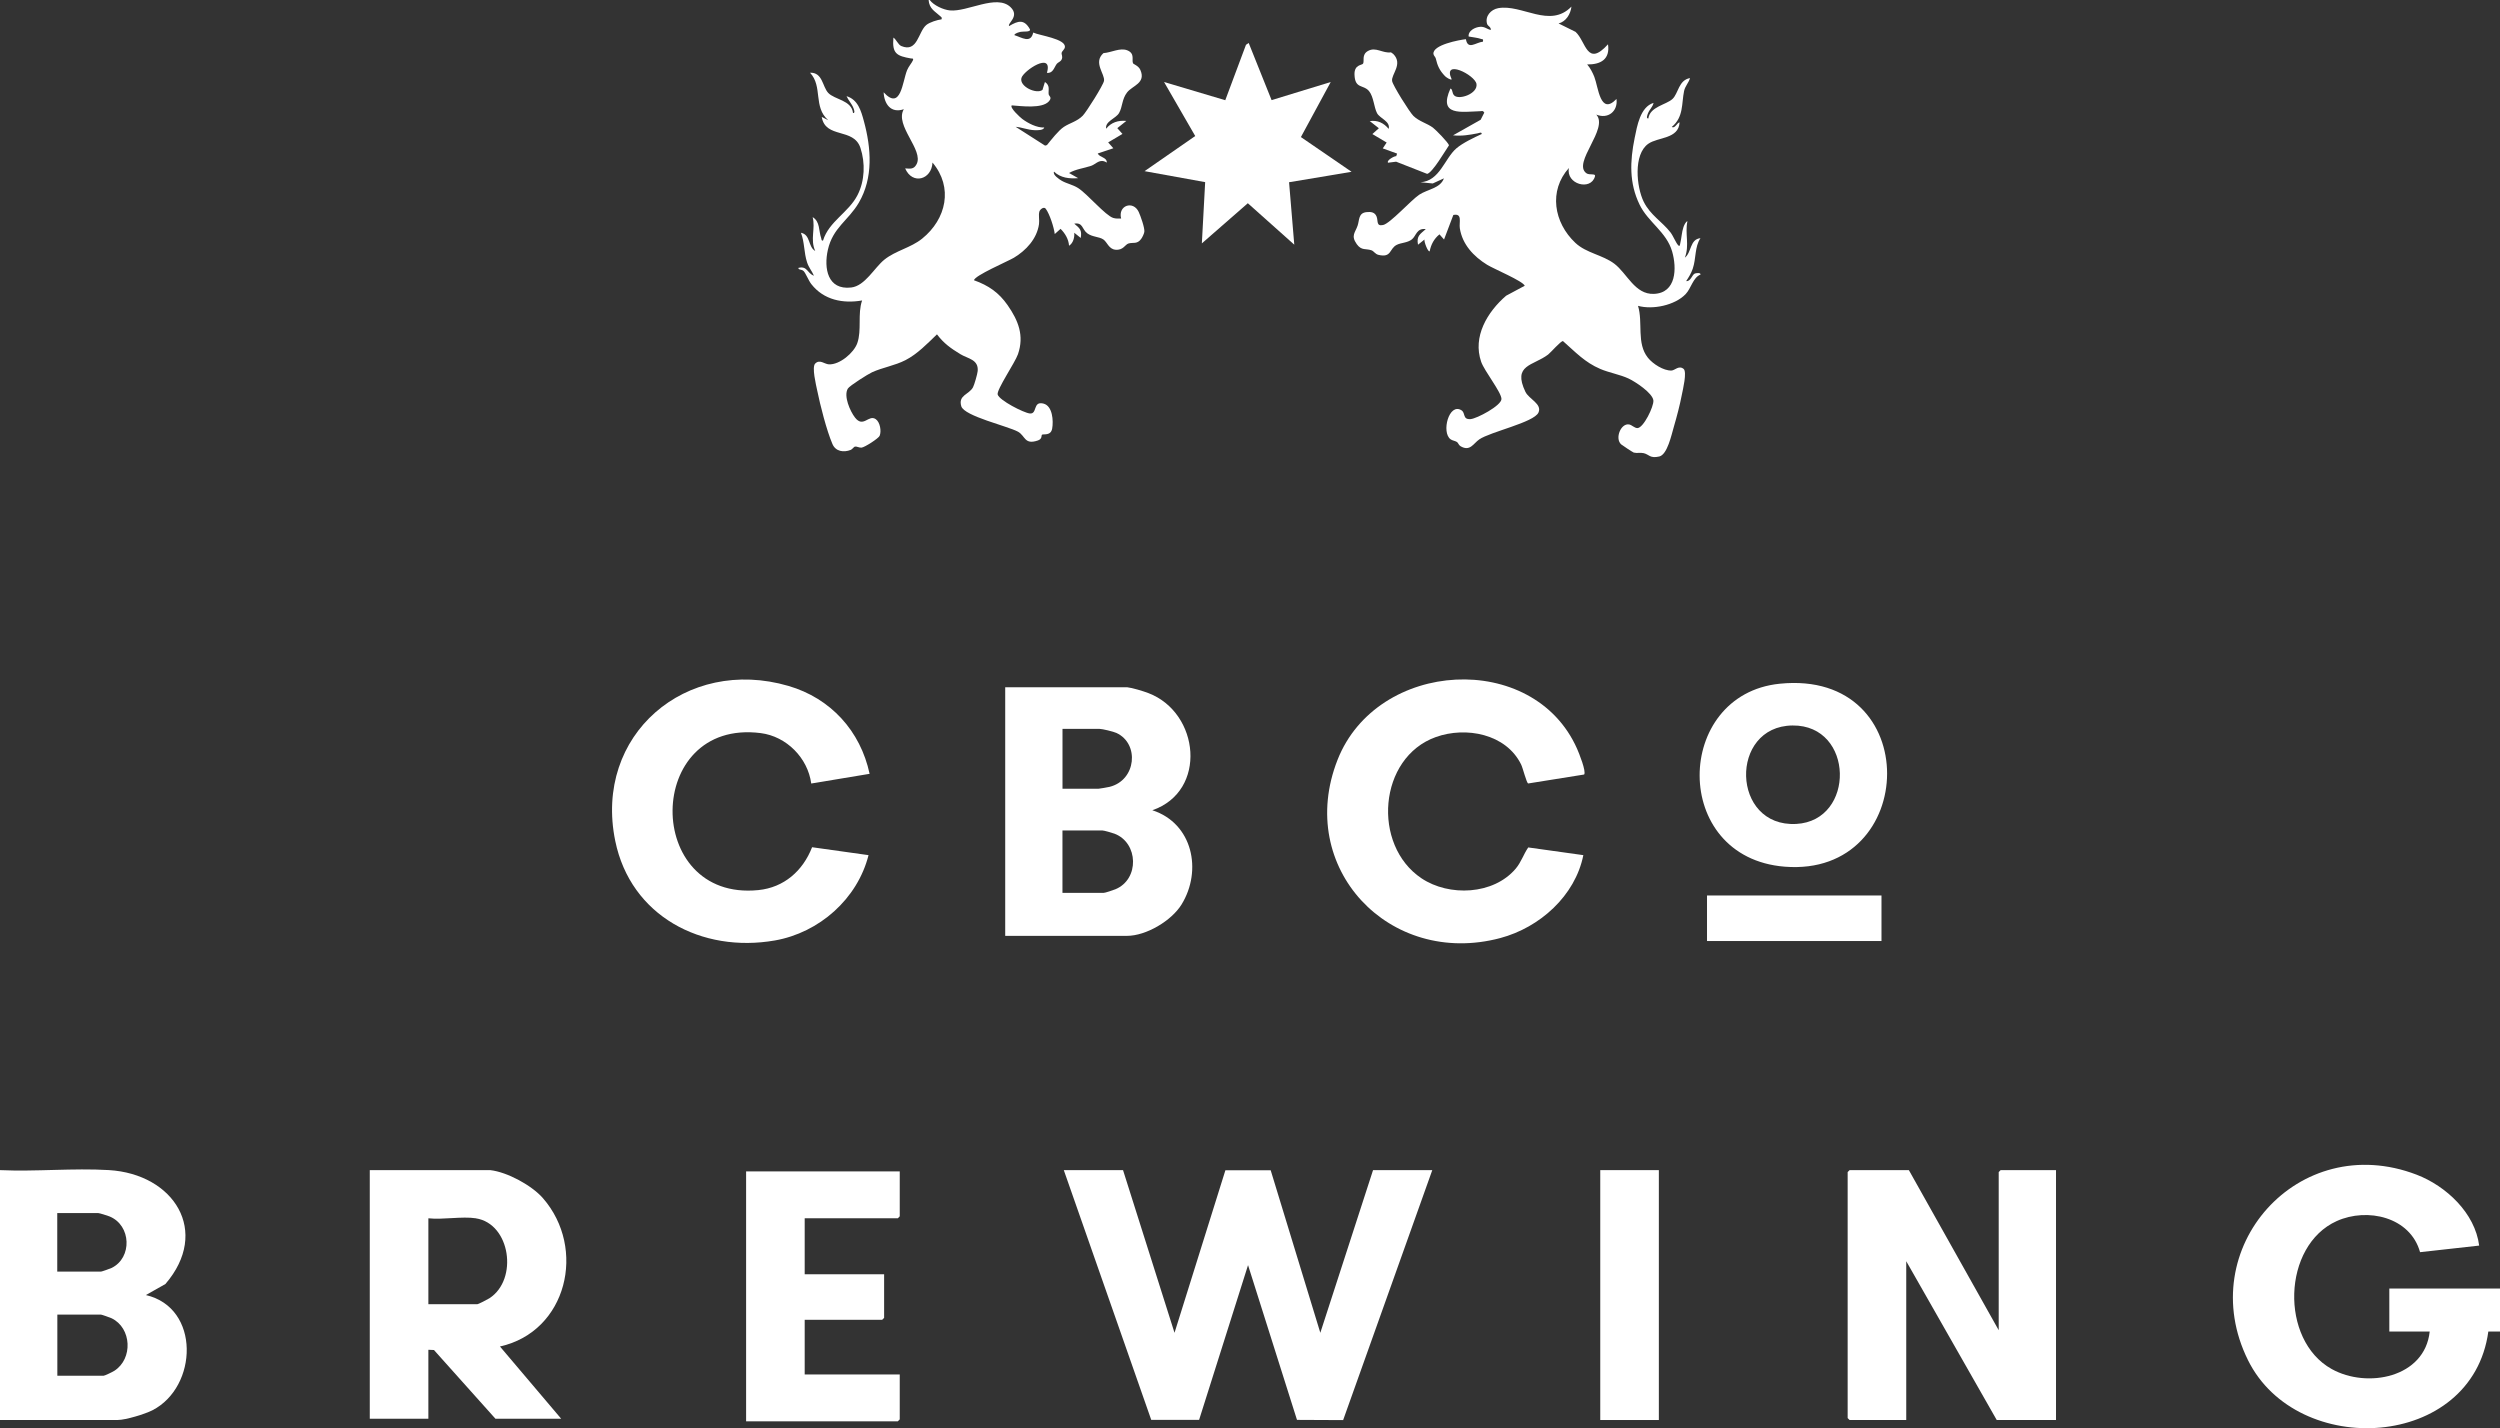
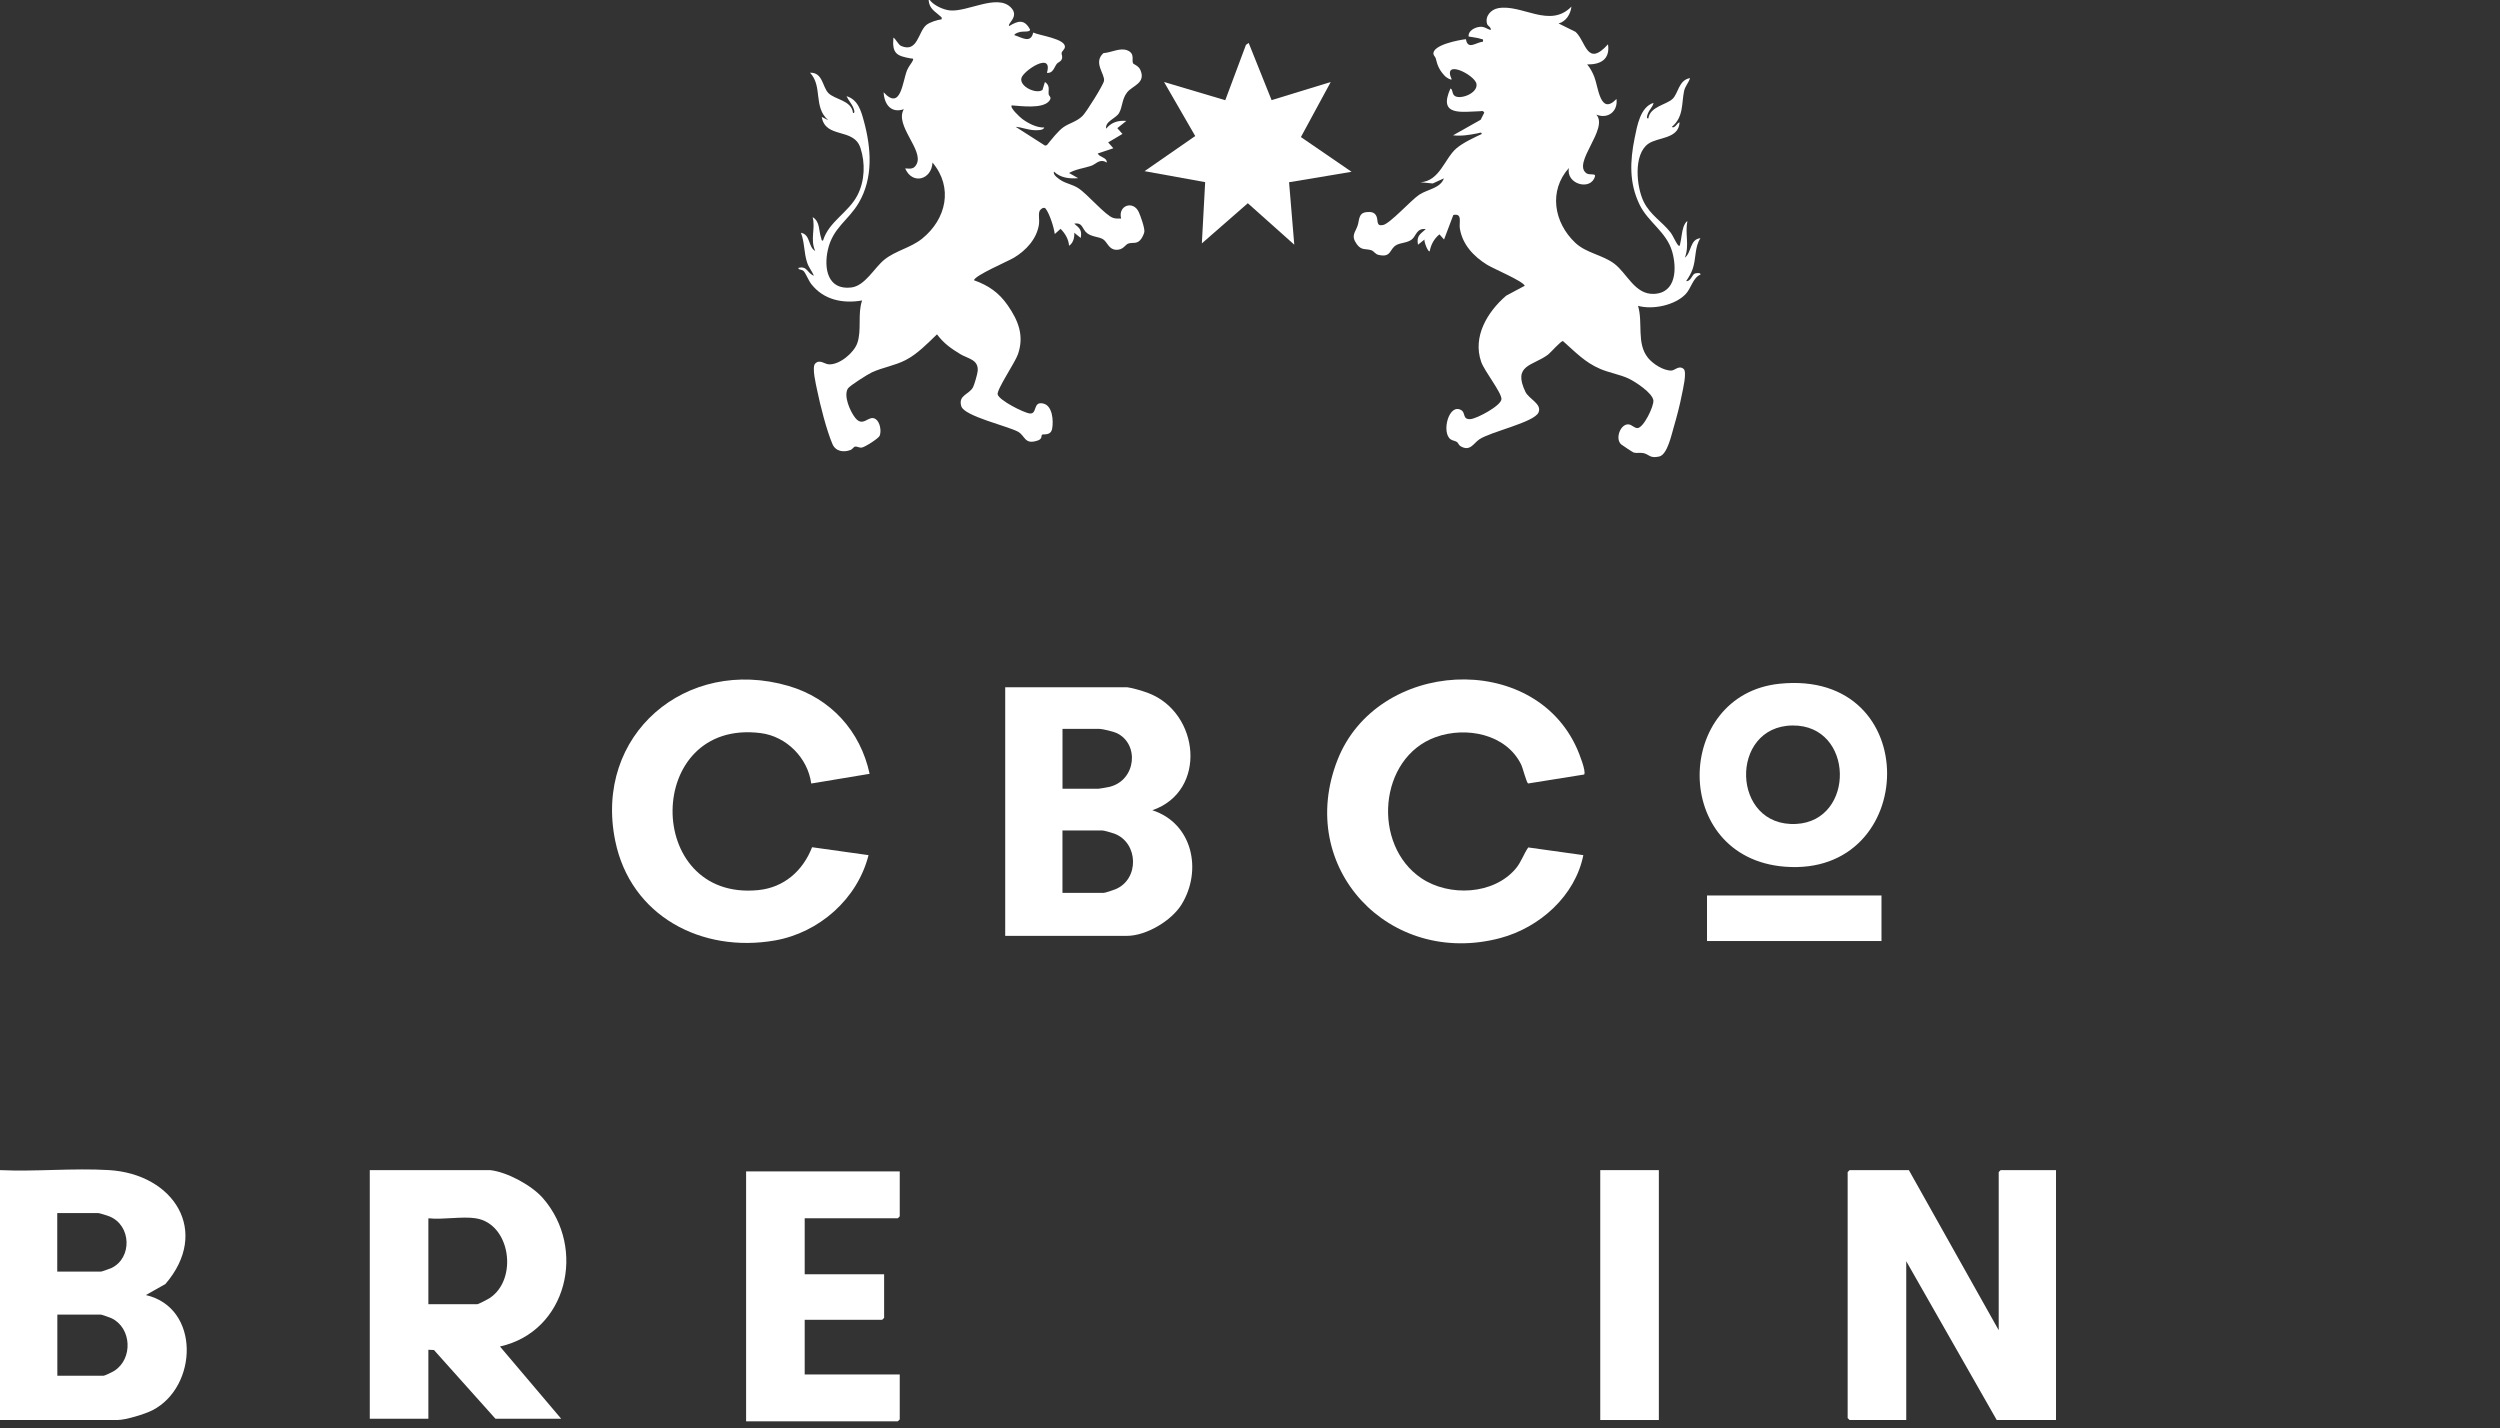
<svg xmlns="http://www.w3.org/2000/svg" id="Layer_2" data-name="Layer 2" viewBox="0 0 580.75 331.78">
  <rect x="0" y="0" width="580.75" height="331.78" fill="#333333" stroke="none" />
  <defs>
    <style>
      .cls-1 {
        fill: #fff;
      }
    </style>
  </defs>
  <g id="Layer_1-2" data-name="Layer 1">
    <g id="PN3YJb.tif">
      <g>
        <path class="cls-1" d="M215.97,0c.95,1.26,3.16,2.27,4.69,2.42,4.05.4,10.86-3.85,14.08-.77,2.26,2.16-.85,3.82-.31,4.4,2.08-1.24,3.49-1.66,4.83.76.2.7-1.49.45-2.13.58-.33.07-1.46.34-1.49.77,1.73.54,3.79,2.04,4.38-.6,1.34.68,7.66,1.44,7.35,3.42-.08.53-.67.87-.75,1.3s.33.84,0,1.54c-.26.54-.86.66-1.13,1.01-.63.84-.87,2.26-2.29,2.09,1.49-5.11-5.46-.51-5.92,1.2-.54,1.99,3.53,3.84,4.89,2.76l.57-1.84c1.25.86.76,1.81.86,2.82.05.5.92.73.04,1.7-1.6,1.75-6.45,1.07-8.61.92-.54.52,1.96,2.79,2.44,3.15,1.35,1.01,3.39,2.07,5.12,1.99-.22.7-1.68.64-2.27.62-1.56-.05-2.89-.66-4.38-.78l6.83,4.37.44-.13c1-1.23,2.66-3.39,3.94-4.23,1.34-.89,3.05-1.25,4.37-2.59.84-.85,4.78-7.11,4.94-8.09.27-1.58-2.59-4.25-.13-6.45,1.8-.12,3.87-1.32,5.54-.65,1.88.76.94,2.31,1.35,3.03.12.21,1.26.56,1.68,1.51,1.37,3.1-1.83,3.64-3.07,5.23s-1.04,3.35-1.87,4.79c-.74,1.29-3.31,1.93-3,3.65,1.16-1.48,2.84-1.99,4.69-1.81l-2.1,1.68,1.2,1.34-3.32,1.97,1.2,1.36-3.63,1.22c.46.95,2.15.84,2.11,2.11-1.65-1.04-2.47.36-3.63.75-1.72.58-3.52.74-5.14,1.67l2.12,1.2c-2.03.15-4.05-.03-5.6-1.51-.41.67,1.17,1.77,1.81,2.13,1.17.66,2.52.88,3.77,1.67,2.15,1.36,6.36,6.4,8.17,6.95.61.18,1.21.16,1.83.14-.79-3.05,2.81-4.28,4.09-1.52.42.91,1.43,3.74,1.3,4.61-.07.46-.46,1.28-.75,1.66-.94,1.28-1.84.73-2.92,1.04-.82.24-1.21,1.64-3.06,1.45-1.54-.16-1.9-1.77-2.79-2.38-.98-.67-2.56-.55-3.72-1.42-1.28-.94-.97-2.59-3.04-2.25,1.28,1.08,1.81,1.44,1.51,3.32l-1.51-1.21c.09,1.07-.23,2.4-1.21,3.02-.1-1.52-.92-2.88-1.97-3.93l-1.35,1.21c-.19-1.57-1.18-4.64-2.09-5.87-.43-.58-1.32.12-1.48.64-.25.85.05,2-.09,2.94-.49,3.41-3,6.09-5.82,7.79-1.35.81-9.25,4.19-9.27,5.24,3.36,1.2,5.77,2.86,7.81,5.8,2.49,3.58,3.87,7.06,2.4,11.36-.67,1.96-5.02,8.29-4.72,9.38.37,1.35,6.03,4.24,7.45,4.4,1.83.21.65-2.93,3.17-2.3,2.16.53,2.36,4.06,2.04,5.82s-2.08,1.18-2.37,1.42c-.19.17.12.96-.94,1.33-3.17,1.09-2.9-1.09-4.64-2.04-2.35-1.29-12.47-3.6-13.16-5.9-.78-2.6,1.81-2.71,2.72-4.41.32-.6,1.03-3.11,1.09-3.78.22-2.71-2.27-2.84-4.07-3.94-2.21-1.36-3.8-2.47-5.39-4.58-2.21,2.13-4.56,4.58-7.31,5.99-2.47,1.27-5.31,1.7-7.77,2.82-.93.42-5.2,3.12-5.61,3.77-1.07,1.7.52,5.3,1.65,6.75,1.93,2.48,3.13-.74,4.79.35,1.03.68,1.39,2.81.93,3.89-.25.6-3.51,2.71-4.23,2.75-.52.03-1.11-.32-1.47-.25-.32.06-.62.61-1.01.77-1.64.65-3.51.38-4.25-1.36-1.36-3.16-2.85-9.04-3.55-12.48-.26-1.27-1.28-5.38-.46-6.21,1.06-1.07,2.13.12,3.18.18,2.48.13,5.8-2.66,6.6-4.92,1.07-3.03.03-6.8,1.12-9.92-4.46.77-8.9-.11-11.79-3.79-.64-.81-1.34-2.6-1.8-3.04-.5-.47-1.18-.21-1.23-.73,2.12-.56,2.02,1.24,3.63,1.81-.49-1.15-1.17-1.82-1.59-3.09-.75-2.27-.57-4.69-1.43-6.89,2.28.43,1.62,3.3,3.32,4.23-1.23-2.71.1-5.19-.6-7.86,1.75,1.03,1.39,3.19,1.97,4.83.1.29.03.7.44.61,1.38-4.47,5.93-6.48,8.02-10.57,1.69-3.3,1.83-7.45.67-10.96-1.58-4.77-8.12-2.05-8.99-7.19l1.51.76c-3.55-3.09-1.21-7.83-4.23-11.03,2.96-.1,2.85,3.21,4.23,4.69,1.47,1.58,5.44,1.67,5.76,4.68.59.06.19-.9.1-1.15-.39-1.01-1.18-1.79-1.61-2.77,2.66.79,3.39,3.43,4.03,5.79,1.71,6.28,2.22,13.17-1.18,18.97-2.43,4.14-6.04,5.78-7.19,10.96-.95,4.25-.08,9.35,5.41,8.73,3.23-.36,5.38-4.59,7.73-6.48,2.62-2.1,6.1-2.73,8.75-4.86,5.65-4.55,7.28-11.94,2.42-17.69-.19,4-4.68,5.24-6.35,1.36,1.18.06,1.99.27,2.65-.97,1.75-3.28-5.18-9.02-2.96-12.78-3.05,1.04-4.57-1.28-4.69-3.93,4.02,4.38,4.35-2.43,5.45-5.14.34-.85,1.14-1.74,1.35-2.28s-.18-.39-.45-.44c-3.26-.58-4.42-1.08-4.08-4.85.63.39,1.1,1.65,1.82,1.96,3.82,1.62,3.93-3.33,5.83-4.89.77-.63,2.53-1.18,3.54-1.31.08-.42.06-.39-.19-.63-1.26-1.19-2.69-1.75-2.83-3.91h.3Z" />
-         <path class="cls-1" d="M580.75,309.31h-2.71c-3.75,27.52-44.38,29.77-55.83,6.66-12.84-25.91,11.7-53.62,39.17-43.09,6.88,2.64,13.57,8.92,14.53,16.47l-13.73,1.53c-2.27-8.18-12.24-10.43-19.35-7.23-12.67,5.7-13.27,27.64-1.19,34.37,8.28,4.61,21.66,1.99,22.78-8.71h-9.38v-9.98h25.71v9.98Z" />
        <path class="cls-1" d="M362.06,5.45l3.94,1.95c2.45,2.23,2.61,8.35,7.54,2.89.51,3.47-1.68,4.72-4.84,4.68.7.79,1.27,1.91,1.66,2.88.94,2.39,1.36,9.11,5.15,5.14.38,2.8-1.92,4.76-4.69,3.63,2.97,3.27-5.66,11.23-2.29,13.63.71.51,2.2-.06,1.98.73-.94,3.43-6.8,1.82-6.05-1.96-4.75,5.29-3.52,12.68,1.5,17.4,2.56,2.4,6.31,2.77,9.06,4.85,2.97,2.26,4.76,7.17,9.17,7,5.26-.2,5.36-5.99,4.25-9.84-1.31-4.56-5.58-6.8-7.56-10.88-2.46-5.05-2.24-10.13-1.15-15.49.57-2.8,1.3-7.22,4.39-8.16-.19.95-.95,1.52-1.31,2.47-.1.26-.5,1.22.1,1.15.38-2.76,4.12-3.15,5.61-4.53,1.37-1.27,1.41-4.39,4.07-4.85-.29,1.07-1.14,1.86-1.38,3.01-.61,2.95-.07,6.03-2.85,8.33.73.48,1.19-.95,1.81-1.06-.22,3.92-4.99,3.38-7.27,4.98-3.51,2.46-2.76,10.05-1.06,13.48,1.54,3.1,4.25,4.59,6.21,7.1.66.85,1.28,2.5,1.82,3.02.37.36.38-.16.45-.46.31-1.25.33-2.56.75-3.79.11-.32.52-1.3.92-1.35-.63,2.9.53,5.53-.6,8.46,1.59-1.2,1.13-4.29,3.63-4.53-1.38,2.03-.97,4.67-1.8,7.11-.35,1.03-.92,1.96-1.52,2.86,1.05.15,1.38-1.53,2.02-1.76.23-.08,1.38-.29,1.31.25-1.75.67-2.17,3.2-3.47,4.55-2.51,2.6-7.64,3.66-11.05,2.71,1.2,3.91-.4,8.69,2.3,12.06,1.13,1.42,3.64,3.04,5.48,2.97.78-.03,1.7-1.28,2.81-.38.83.71-.17,4.78-.4,5.96-.47,2.45-1.17,5.1-1.87,7.5-.55,1.85-1.5,6.46-3.39,6.89-2.2.5-2.34-.49-3.63-.78-.75-.17-1.54.06-2.29-.13-.17-.04-2.74-1.73-2.93-1.91-1.52-1.4-.04-5,1.88-4.62.62.12,1.22.83,1.89.84,1.42,0,3.85-5.05,3.72-6.41-.17-1.74-4.23-4.39-5.78-5.11-2-.93-4.5-1.34-6.55-2.22-3.62-1.54-5.79-3.94-8.67-6.47-.49-.08-2.84,2.66-3.46,3.13-3.5,2.65-8.29,2.32-5.27,8.65.81,1.69,3.95,2.82,3.03,4.83-1.06,2.29-11.16,4.45-13.74,6.22-1.38.95-2.14,2.89-4.35,1.59-.45-.26-.54-.79-.84-.98-.45-.29-1.03-.31-1.48-.63-2.2-1.59-.38-8.54,2.51-6.75,1.03.64.21,2.2,2.14,2.06,1.46-.11,7.16-3.14,7.17-4.67s-3.95-6.47-4.71-8.63c-2.04-5.85,1.44-11.61,5.79-15.36l4.33-2.32c-.44-1.1-7.21-3.92-8.74-4.87-3.12-1.92-5.76-4.72-6.34-8.47-.22-1.4.67-3.55-1.51-3.1l-2.16,5.7-1.06-1.2c-1.25,1.01-1.97,2.35-2.27,3.92-.39.31-1.37-2.28-1.21-2.72l-1.51,1.21c-.39-2.07.5-2.44,1.81-3.63-2.15-.26-2.2,1.55-3.22,2.38s-2.53.76-3.55,1.29c-1.74.9-1.14,3.04-4.21,2.32-.78-.18-1.07-.87-1.65-1.07-1.3-.45-2.29.14-3.41-1.43-1.43-2.01-.32-2.7.21-4.32.43-1.29.16-2.9,2.04-3.11,1.01-.11,1.93-.02,2.35,1s-.13,2.34,1.52,1.99,6.5-5.78,8.4-7.04,4.92-1.48,5.73-3.8l-2.59,1.19-2.85-.28c4.46-.27,5.6-5.51,8.32-7.86,1.47-1.27,4.11-2.52,5.89-3.34.07-.56-.61-.23-.92-.17-1.98.38-3.65.68-5.73.47l6.42-3.62.84-1.66c-.34-.52-.47-.35-.9-.33-4.45.15-9.88,1.21-6.96-5.27.6.24.28,1.07.91,1.65,1.16,1.05,5.47-.45,5.14-2.69-.31-2.1-8.04-6-5.76-1.08-.26.21-1.29-.49-1.53-.73-1.3-1.35-1.77-2.42-2.18-4.16-.08-.33-.49-.63-.53-1.02-.22-2.12,5.99-3.25,7.54-3.43.44,2.59,2.31.75,3.96.58.09-.72.01-.48-.42-.63-.86-.3-2-.39-2.91-.57-.14-1.34,1.49-2.17,2.68-2.25,1.09-.07,1.54.52,2.46.74.13-.7-.68-.87-.85-1.42-.53-1.78.88-3.34,2.58-3.65,5.52-1,11.99,4.81,17.02-.37-.21,1.74-1.24,3.48-3.02,3.93Z" />
-         <polygon class="cls-1" points="260.88 271.82 272.84 309.61 284.66 271.85 295.18 271.85 306.71 309.61 318.96 271.82 332.72 271.82 312.01 329.89 301.29 329.84 289.92 293.89 278.55 329.84 267.43 329.83 247.12 271.82 260.88 271.82" />
        <polygon class="cls-1" points="443.43 271.82 464.3 309.01 464.3 272.27 464.75 271.82 477.61 271.82 477.61 329.87 463.84 329.87 442.82 292.98 442.82 329.87 429.66 329.87 429.21 329.42 429.21 272.27 429.66 271.82 443.43 271.82" />
        <path class="cls-1" d="M0,271.82c8.29.38,17.03-.5,25.27-.01,15.16.9,23.66,14.28,13.15,26.47l-4.54,2.56c12.72,2.93,12.1,21.35,1.52,26.77-1.7.87-6.21,2.25-8.03,2.25H0v-58.05ZM13.31,295.4h10.13c.18,0,2.15-.69,2.47-.85,4.85-2.34,4.62-9.94-.51-11.99-.42-.17-2.29-.76-2.57-.76h-9.53v13.61ZM13.31,319.59h10.74c.26,0,2.11-.89,2.49-1.14,4.4-2.8,4.05-9.97-.62-12.22-.33-.16-2.3-.85-2.47-.85h-10.13v14.21Z" />
        <path class="cls-1" d="M261.79,159.64c1.24.13,3.76.9,4.99,1.37,11.9,4.55,13.76,22.77.91,27.21,9.38,3.04,11.65,14,6.78,21.9-2.33,3.77-8.21,7.28-12.68,7.28h-28.28v-57.75h28.28ZM246.82,183.23h8.32c.24,0,2.21-.35,2.59-.44,6.23-1.52,7.03-10.03,1.61-12.53-.67-.31-3.26-.94-3.9-.94h-8.62v13.91ZM246.82,207.42h9.53c.38,0,2.27-.65,2.77-.85,5.61-2.33,5.35-10.78-.21-12.9-.53-.2-2.45-.76-2.87-.76h-9.23v14.51Z" />
        <path class="cls-1" d="M113.88,271.82c3.94.44,9.65,3.54,12.24,6.51,10.19,11.68,5.62,30.99-9.98,34.46l14.22,16.78h-15.27l-14.28-15.96-1.3-.06v16.02h-13.61v-57.75h27.98ZM110.55,283.01c-3.24-.5-7.67.37-11.04,0v19.96h11.34c.29,0,2.42-1.12,2.85-1.39,6.73-4.38,4.87-17.32-3.15-18.56Z" />
-         <path class="cls-1" d="M188.45,182.01c-.8-5.94-5.73-10.94-11.73-11.71-27.14-3.45-27.29,39.15-.56,36.47,5.99-.6,10.35-4.48,12.49-9.96l13.11,1.84c-2.57,10.17-11.45,18.01-21.76,19.82-16.99,2.97-33.5-5.66-37.08-23.13-5.06-24.67,16.49-42.94,40.24-36,9.8,2.86,16.72,10.46,18.85,20.42l-13.55,2.25Z" />
+         <path class="cls-1" d="M188.45,182.01c-.8-5.94-5.73-10.94-11.73-11.71-27.14-3.45-27.29,39.15-.56,36.47,5.99-.6,10.35-4.48,12.49-9.96l13.11,1.84c-2.57,10.17-11.45,18.01-21.76,19.82-16.99,2.97-33.5-5.66-37.08-23.13-5.06-24.67,16.49-42.94,40.24-36,9.8,2.86,16.72,10.46,18.85,20.42l-13.55,2.25" />
        <path class="cls-1" d="M367.81,198.65c-1.89,9.46-10.14,16.82-19.29,19.26-25.78,6.87-47.68-16.36-37.8-41.42,9.19-23.32,45.49-25.47,55.64-2.54.43.98,2.16,5.24,1.64,5.97l-13,2.08c-.4-.12-1.22-3.56-1.65-4.42-3.5-7.12-12.82-8.86-19.79-6.37-13.38,4.78-14.9,25.09-3.35,32.82,6.41,4.29,16.71,3.86,21.87-2.22,1.3-1.53,1.83-3.36,2.93-4.95l12.8,1.79Z" />
        <polygon class="cls-1" points="209.01 272.12 209.01 282.55 208.56 283.01 186.93 283.01 186.93 296.01 205.38 296.01 205.38 306.14 204.93 306.59 186.93 306.59 186.93 319.29 209.01 319.29 209.01 329.72 208.56 330.17 173.32 330.17 173.32 272.12 209.01 272.12" />
        <path class="cls-1" d="M413.42,158.83c33.73-3.44,32.43,45.01,1.16,42.5-26.53-2.13-25.76-40-1.16-42.5ZM416.41,168.53c-14.77.14-14.29,23.69.87,22.87,13.78-.74,13.49-23.01-.87-22.87Z" />
        <polygon class="cls-1" points="290.07 9.98 295.39 23.26 309.13 19.05 302.2 31.84 313.97 39.91 299.45 42.33 300.66 56.84 289.87 47.21 279.19 56.54 279.96 42.31 265.88 39.76 277.65 31.6 270.41 19.05 284.63 23.28 289.44 10.41 290.07 9.98" />
        <rect class="cls-1" x="371.74" y="271.82" width="13.61" height="58.05" />
        <rect class="cls-1" x="396.54" y="208.02" width="40.53" height="10.58" />
-         <path class="cls-1" d="M322.44,37.79c-.42-.51,1.46-1.57,1.9-1.51l.21-.6-3.33-1.21.9-1.36-3.32-1.97,1.51-1.35-2.11-1.66c1.82-.26,3.24.43,4.39,1.81.45-1.76-2.06-2.43-2.7-3.65-.72-1.36-.78-3.79-1.85-5.11-1.32-1.62-3.29-.43-3.39-3.87-.07-2.34,1.75-2.14,1.99-2.53.35-.57-.38-2.09,1.14-2.94,1.83-1.03,3.4.6,5.35.32l.53.38c2.33,2.36-.53,4.73-.27,6.29.17,1.02,4.06,7.23,4.94,8.09,1.33,1.29,3.16,1.71,4.53,2.72.63.47,3.68,3.55,3.73,4.13-.87,1.26-3.82,6.35-5.06,6.62l-7.21-2.83-1.89.24Z" />
      </g>
    </g>
  </g>
</svg>